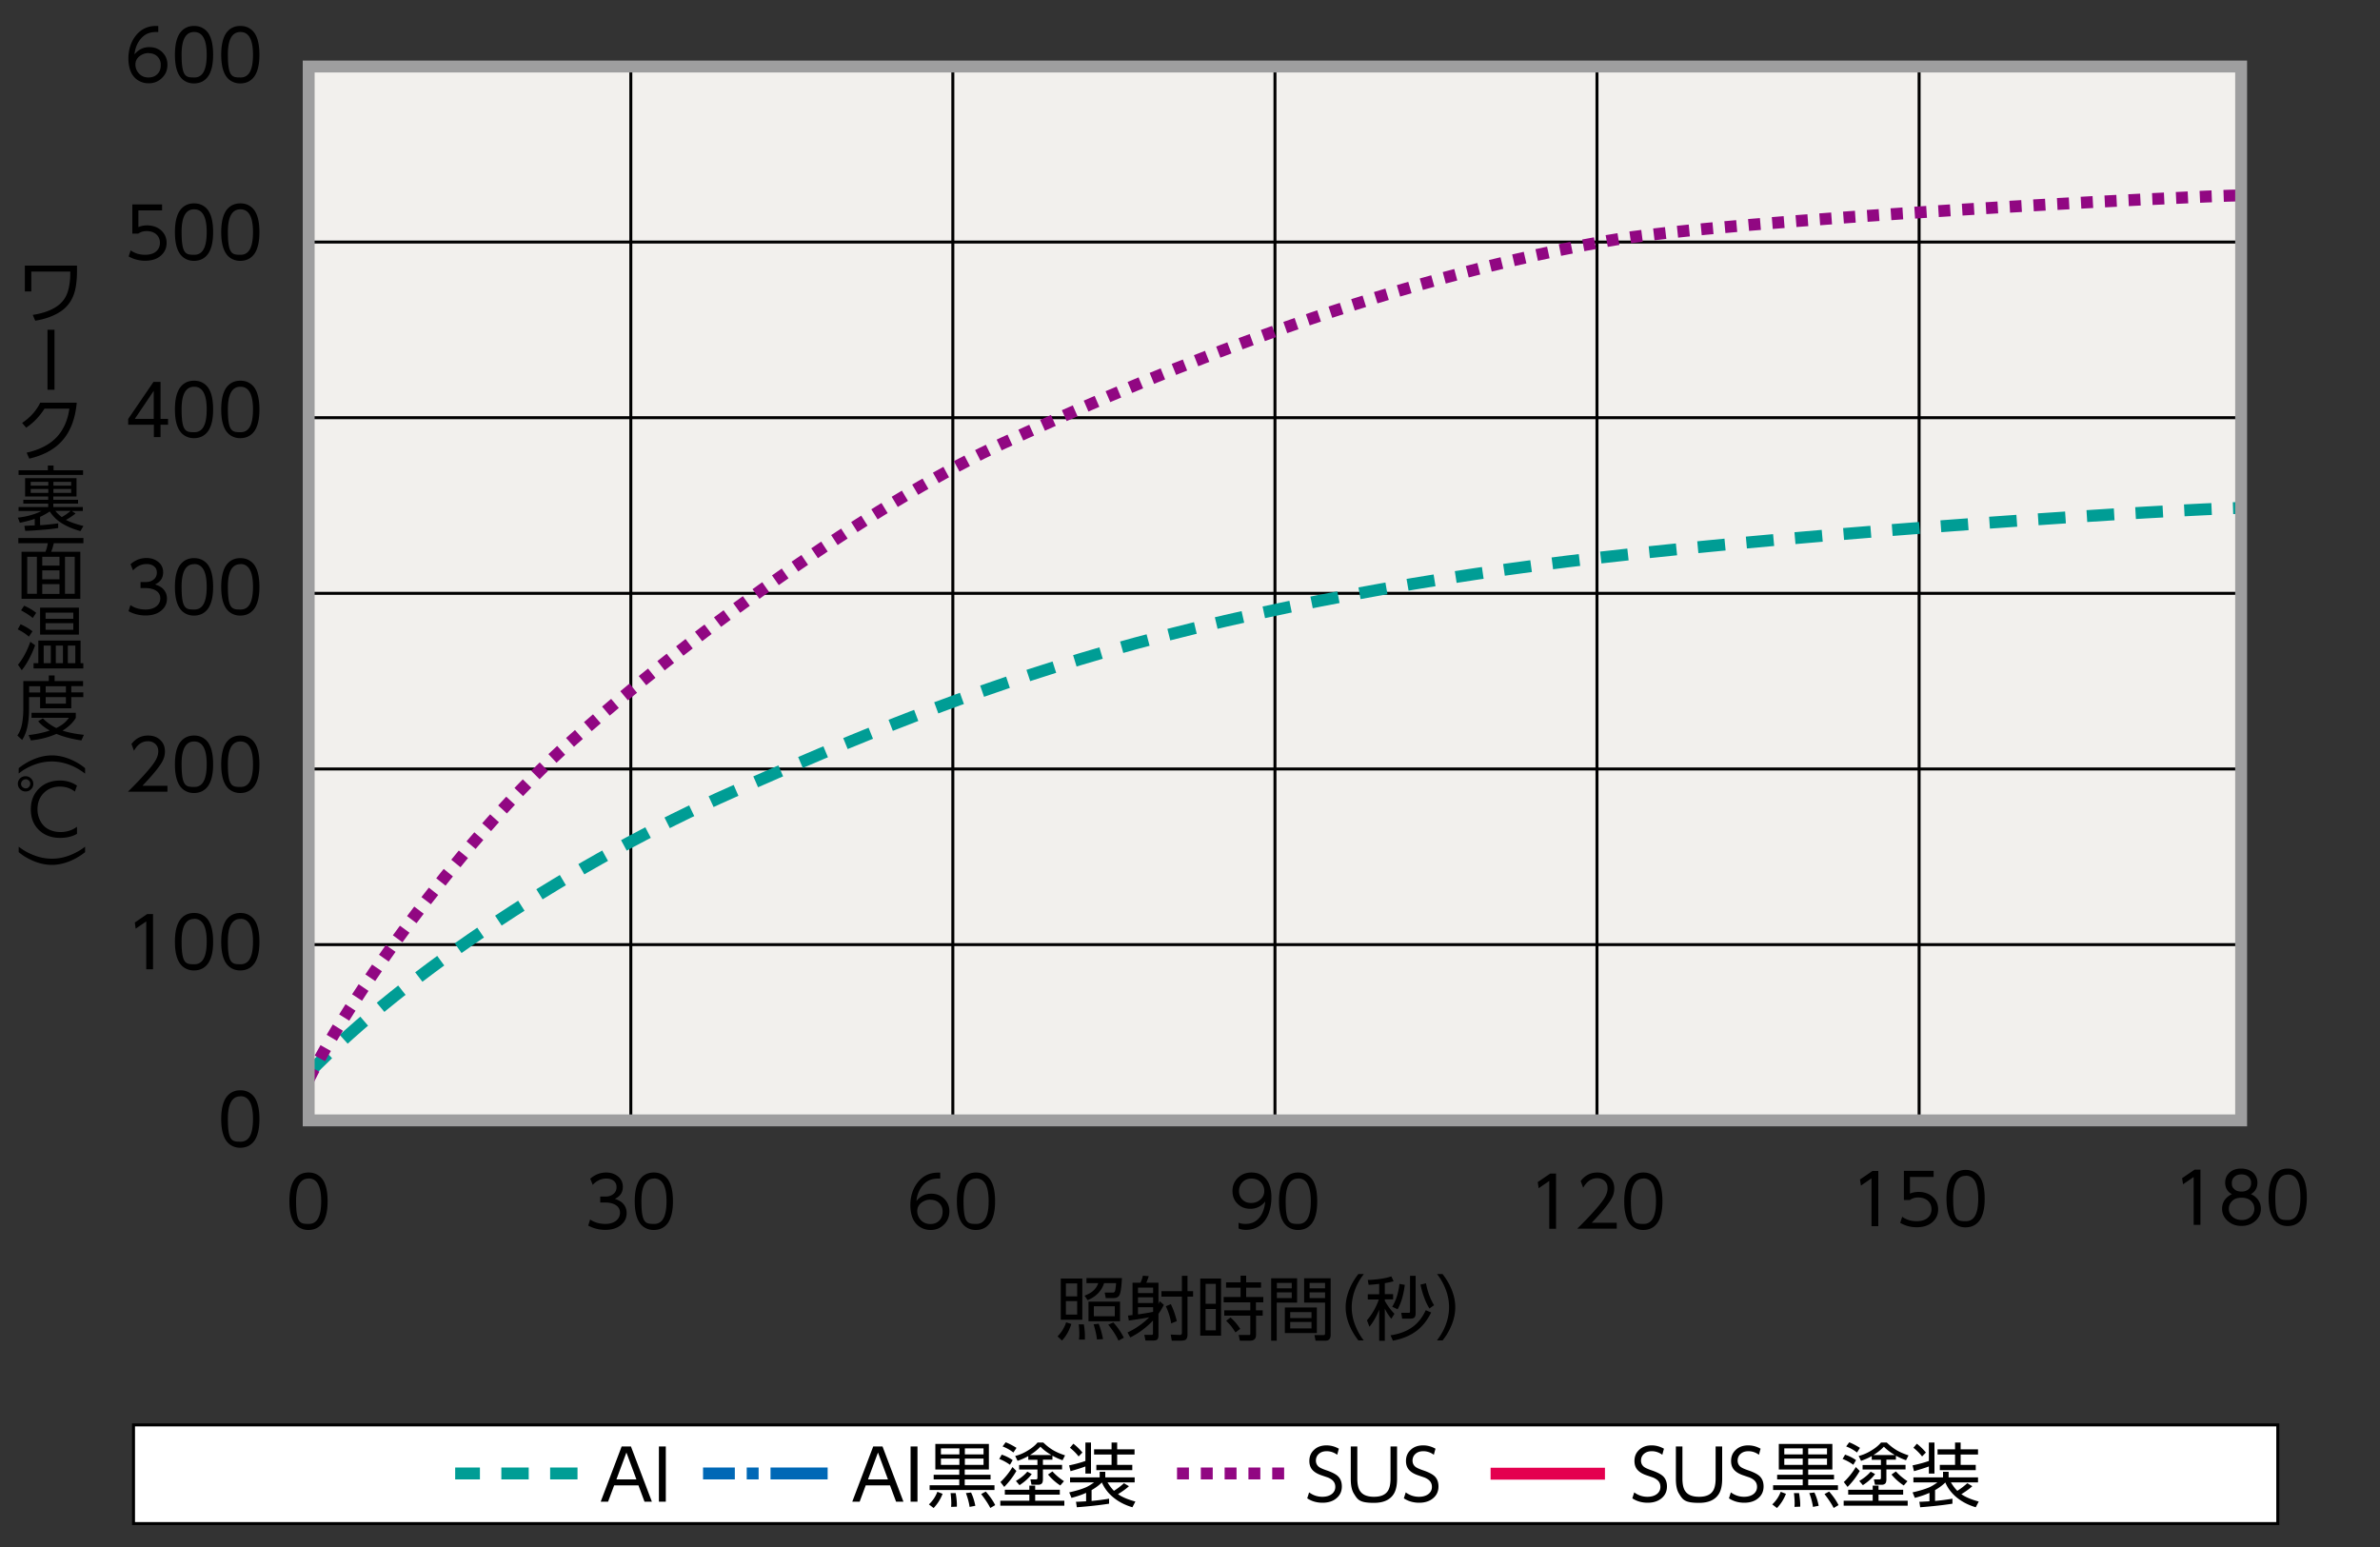
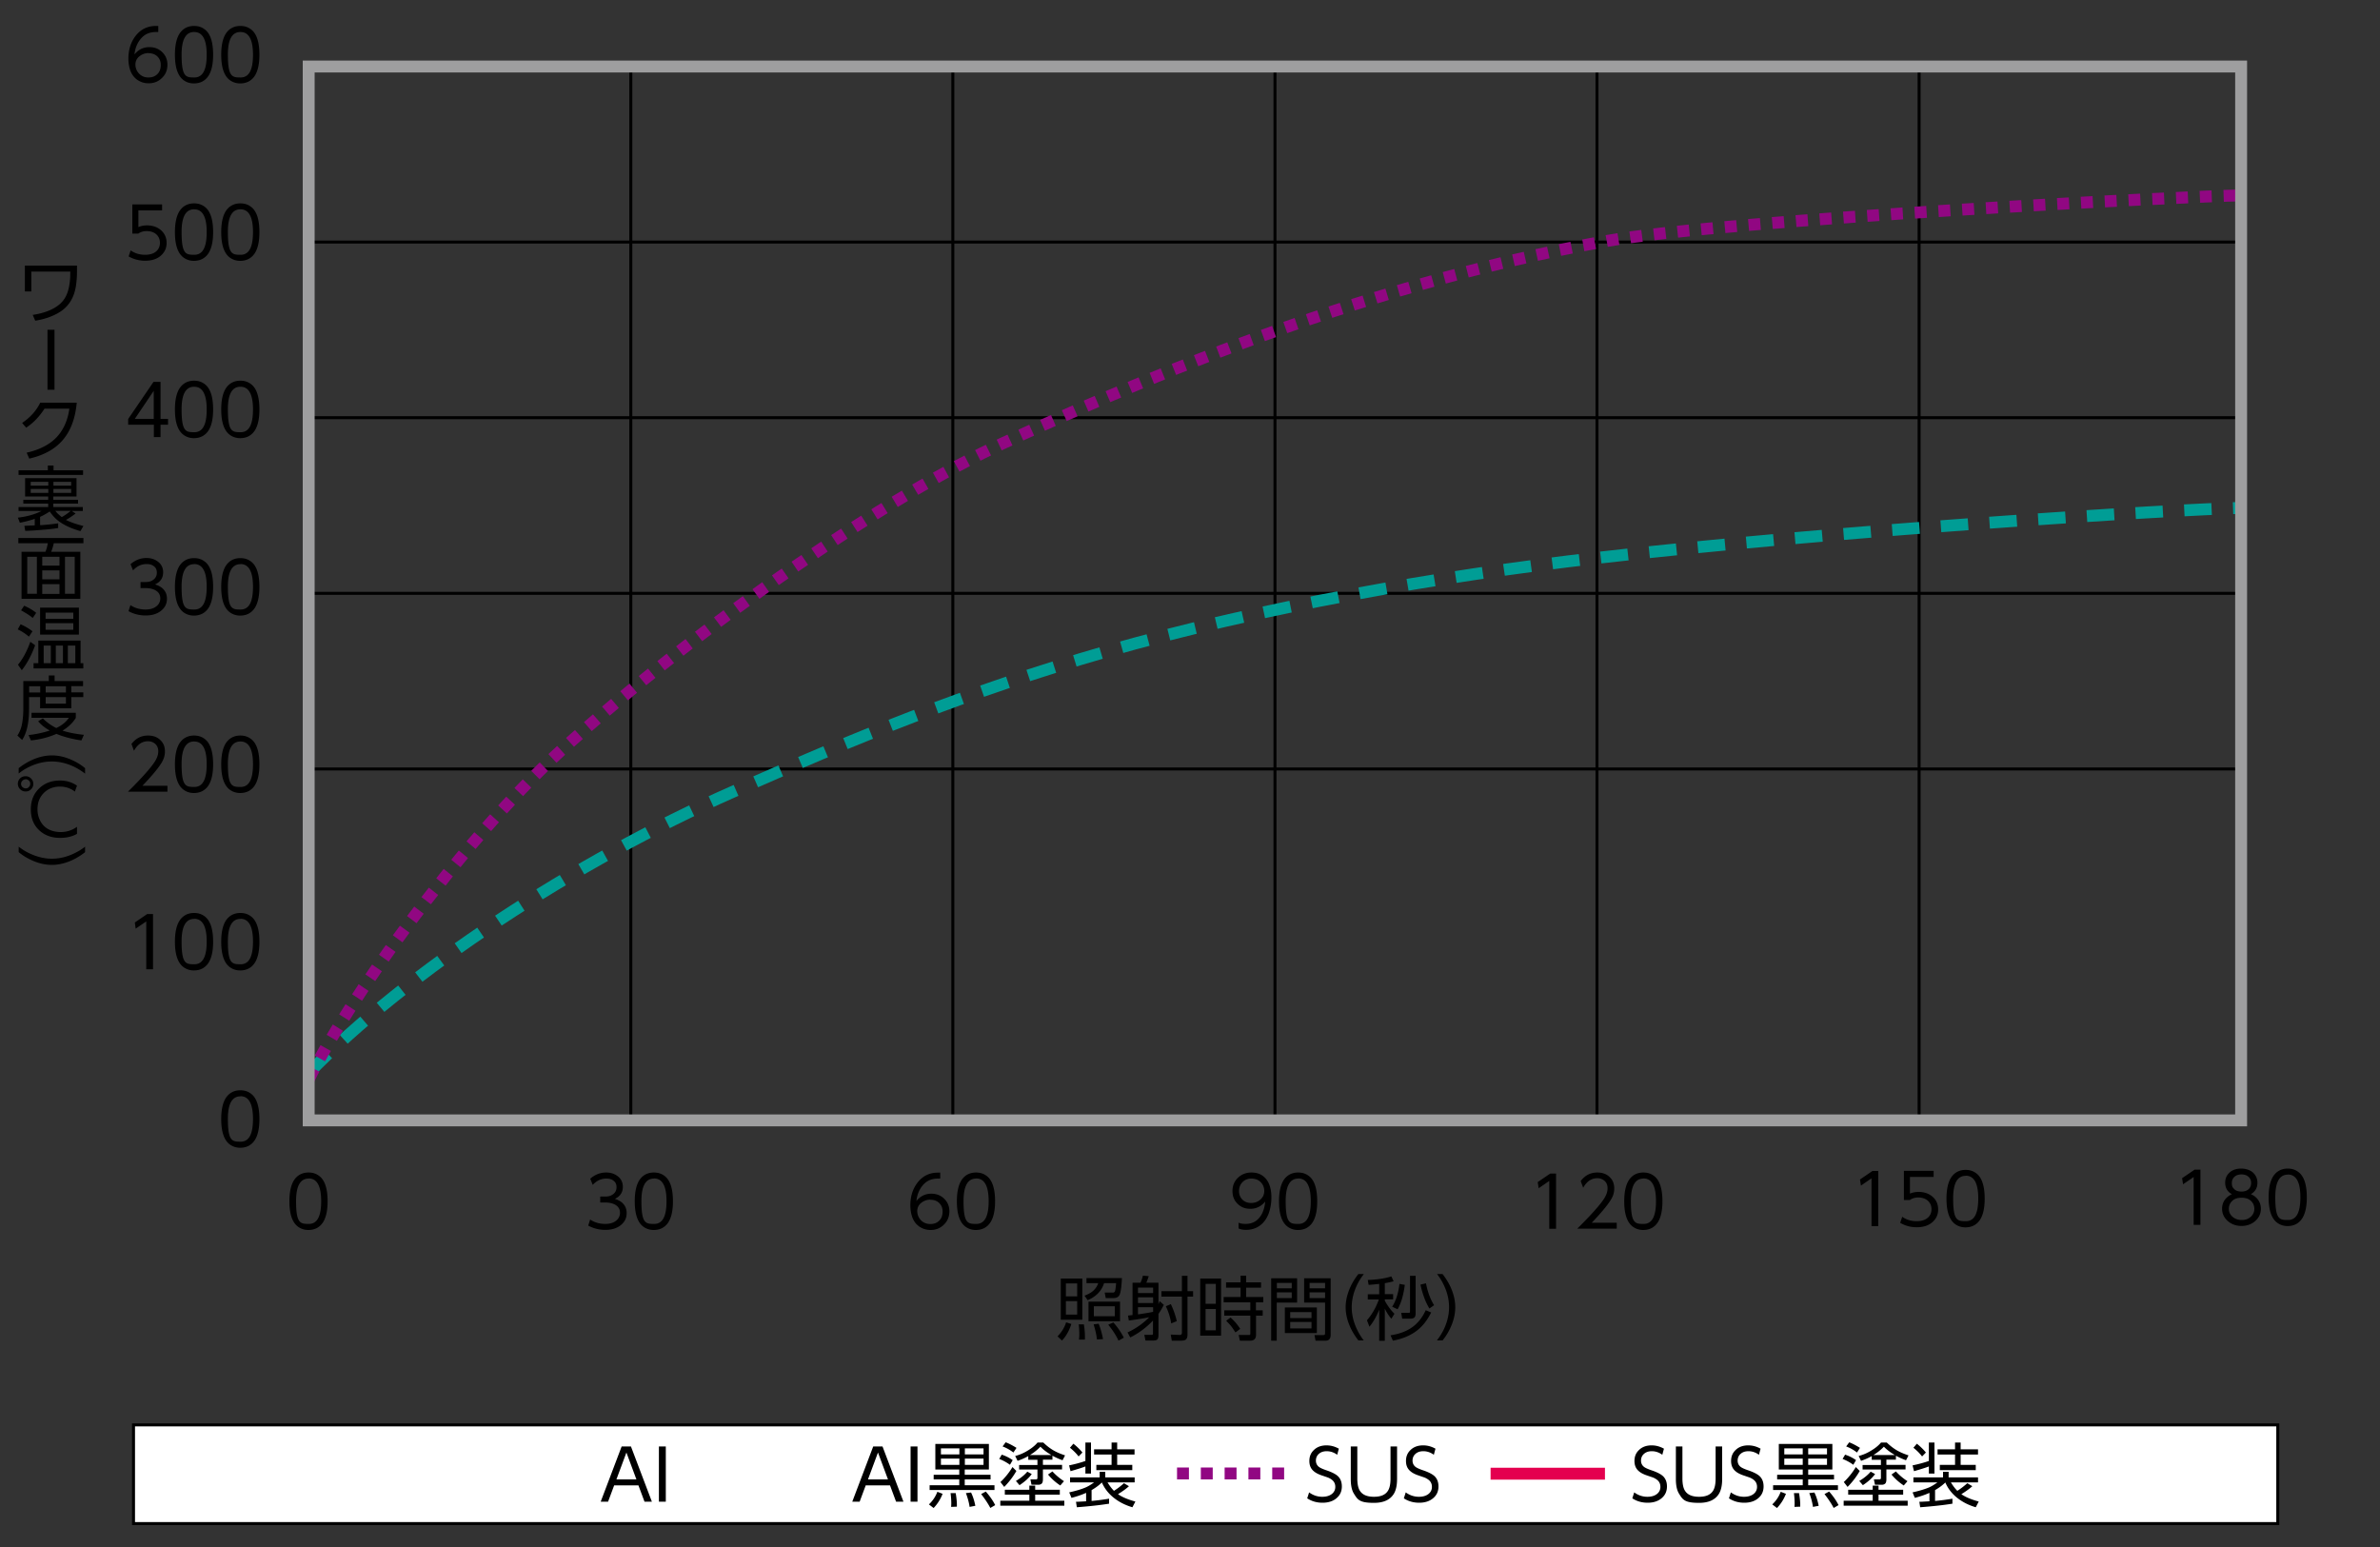
<svg xmlns="http://www.w3.org/2000/svg" id="a" viewBox="0 0 200 130">
  <rect x="0" y="0" width="200" height="130" fill="#333333" stroke="none" />
  <defs>
    <style>.c,.d,.f{fill:none}.c{stroke:#009d95;stroke-dasharray:2.3 1.8}.d{stroke:#000;stroke-width:.25px}.f{stroke:#910782;stroke-dasharray:1 1}</style>
  </defs>
-   <path d="M25.94 5.59h162.39v88.56H25.94z" style="fill:#f2f0ed" />
-   <path d="M53.01 5.6v88.54M80.07 5.6v88.54M107.14 5.6v88.54M134.2 5.6v88.54M161.27 5.6v88.54M25.96 20.34h162.37M25.96 35.1h162.37M25.96 49.86h162.37M25.96 64.62h162.37M25.96 79.38h162.37" class="d" />
+   <path d="M53.01 5.6v88.54M80.07 5.6v88.54M107.14 5.6v88.54M134.2 5.6v88.54M161.27 5.6v88.54M25.96 20.34h162.37M25.96 35.1h162.37M25.96 49.86h162.37M25.96 64.62h162.37M25.96 79.38" class="d" />
  <path d="M25.93 90.18c8.32-8.55 22.41-17.8 35.65-23.64 9.95-4.39 19.77-8.45 31.32-11.77 13.02-3.75 28.14-6.37 41.25-7.88 20.37-2.35 48.41-4.07 54.19-4.21" class="c" />
  <path d="M25.94 90.71c3.26-6.56 12.43-19.57 21.11-27.56C59.11 52.2 74.9 41.53 84.36 37.21s29.12-13.13 50.67-16.96c10.26-1.82 49.62-3.81 53.32-3.83" class="f" />
  <path d="M25.94 5.59h162.39v88.56H25.94z" style="stroke:#9e9e9f;fill:none" />
  <path d="M2.08 22.32h4.39v.5c0 .41-.03.81-.09 1.21-.15.98-.6 1.71-1.34 2.18-.57.36-1.27.61-2.08.74l-.21-.49c.42-.06.83-.16 1.21-.3.78-.29 1.3-.71 1.58-1.27.21-.41.32-.95.36-1.61 0-.1 0-.25.01-.46H2.63v1.67h-.54v-2.17ZM4.58 27.71v5.04h-.59v-5.04zM6.45 33.84c-.12 1.3-.5 2.34-1.16 3.12-.65.77-1.59 1.29-2.83 1.58l-.22-.5c1.07-.24 1.91-.67 2.5-1.28.58-.61.95-1.42 1.09-2.42H3.74c-.42.66-.93 1.19-1.54 1.6l-.34-.4c.68-.46 1.19-1.02 1.52-1.7h3.06ZM3.37 43.42v.71h.07c.35-.02.84-.07 1.45-.15v.39c-.34.06-.77.11-1.31.15-.58.05-1.07.08-1.46.09l-.07-.42s.3-.02.87-.04v-.55c-.34.12-.76.23-1.25.33l-.17-.43c.78-.09 1.44-.28 1.99-.56H1.56v-.33h2.49v-.29H1.96V42h2.09v-.28H2.11v-1.54h4.32v1.54H4.48V42h2.08v.32H4.48v.29h2.48v.33h-.93l.32.21q-.375.3-.81.54c.38.19.86.36 1.47.51l-.25.43c-.9-.25-1.59-.6-2.07-1.04a3.4 3.4 0 0 1-.51-.61c-.01 0-.03.02-.06.04-.25.16-.5.3-.76.42Zm-1.81-3.9h2.46v-.4h.48v.4h2.48v.39H1.56zm1.02.97v.32h1.48v-.32zm0 .6v.33h1.48v-.33zm1.91-.6v.32h1.49v-.32zm0 .6v.33h1.49v-.33zm1.44 1.84H4.65c.15.19.33.36.54.52.28-.15.52-.33.75-.52ZM7.01 45.21v.44H4.52c-.06.26-.13.5-.22.72h2.45v3.95H1.81v-3.95h2.01c.08-.2.15-.44.2-.72H1.54v-.44zM3.1 46.79h-.81v3.11h.81zm1.9 0H3.55v.74H5zm0 1.14H3.55v.75H5zm0 1.16H3.55v.82H5zm1.28-2.3h-.82v3.11h.82zM1.73 52.46c.39.17.72.37 1 .59l-.3.45c-.29-.25-.6-.45-.94-.61zm1.22 1.77c-.31.85-.69 1.55-1.12 2.09l-.32-.46c.4-.48.75-1.12 1.04-1.93l.41.3Zm-.92-3.33c.39.17.73.37 1.01.6l-.29.43c-.23-.2-.56-.41-.98-.64zm1.19 2.93h3.55v1.9H7v.44H2.82v-.44h.4zm.15-.5v-2.27h3.26v2.27zm.9.92h-.6v1.48h.6zm1.89-2.77H3.83V52h2.33zm-2.33 1.44h2.33v-.55H3.83zm1.46 1.33h-.6v1.48h.6zm1.04 0H5.7v1.48h.63zM1.97 57.23H4.1v-.47h.49v.47h2.39v.43h-.99v.52H7v.4H5.99v.94H3.37v-.94h-.93v1.03c0 1.12-.19 1.98-.58 2.57l-.4-.37c.2-.29.32-.62.39-.97.07-.39.11-.81.11-1.26v-2.35Zm3.29 4.17c.54.17 1.13.28 1.79.35l-.21.47c-.82-.12-1.52-.31-2.1-.55-.65.29-1.37.47-2.14.55l-.2-.45c.61-.07 1.2-.19 1.78-.38-.41-.23-.74-.49-.97-.78l.39-.24c.33.33.71.6 1.13.81.47-.22.82-.51 1.06-.86H2.65v-.42h3.72v.43c-.26.42-.63.77-1.12 1.07Zm-1.88-3.73h-.93v.52h.93zm2.16 0h-1.7v.52h1.7zm0 .91h-1.7v.55h1.7zM1.57 64.55c.28-.22.56-.4.84-.55.67-.35 1.32-.52 1.95-.52.73 0 1.46.22 2.21.66.19.11.38.25.58.41v.46c-.3-.23-.61-.42-.91-.57-.63-.3-1.26-.45-1.88-.45-.73 0-1.44.19-2.15.58-.21.11-.42.26-.64.43v-.46ZM2.16 65.23c.18 0 .34.07.47.21.11.12.17.27.17.43 0 .19-.07.35-.22.48-.12.11-.26.16-.43.16a.63.63 0 0 1-.48-.21.64.64 0 0 1-.17-.44.629.629 0 0 1 .65-.63Zm-.01.26c-.11 0-.2.04-.28.13-.07.07-.1.16-.1.25 0 .11.04.21.13.28.07.06.16.1.26.1.12 0 .21-.04.28-.13.07-.07.1-.16.1-.26 0-.11-.04-.21-.13-.28a.4.4 0 0 0-.26-.1Zm4.32 3.97v.61c-.4.23-.87.34-1.42.34-.69 0-1.26-.2-1.7-.59-.51-.45-.76-1.05-.76-1.81s.26-1.37.78-1.83c.45-.4 1.01-.59 1.68-.59.52 0 1 .14 1.42.43l-.18.5c-.36-.28-.78-.42-1.25-.42-.52 0-.95.16-1.29.47q-.6.54-.6 1.44c0 .4.1.75.29 1.07s.46.55.82.69q.375.15.84.15.765 0 1.38-.45ZM1.57 71.61v-.46c.3.23.6.42.91.56.63.3 1.26.45 1.88.45.73 0 1.45-.2 2.15-.59.21-.11.42-.25.64-.42v.46c-.28.22-.56.4-.84.55-.67.35-1.33.52-1.95.52-.72 0-1.46-.22-2.21-.66-.19-.11-.38-.25-.58-.41M13.29 2.69h-.18q-.75 0-1.2.48c-.34.36-.55.83-.61 1.4.33-.4.74-.61 1.25-.61.42 0 .77.13 1.06.4.3.28.46.64.46 1.08s-.15.82-.46 1.11c-.3.3-.68.45-1.12.45-.34 0-.64-.09-.92-.27-.27-.18-.48-.44-.61-.78-.11-.3-.17-.65-.17-1.03 0-.68.17-1.27.5-1.76.44-.65 1.05-.98 1.82-.98h.19v.5Zm-.8 1.77c-.27 0-.51.08-.72.23-.26.18-.39.43-.39.74a1.1 1.1 0 0 0 .49.91c.18.12.38.17.6.17.31 0 .56-.09.75-.28.2-.19.29-.45.29-.78 0-.28-.09-.5-.26-.68-.19-.2-.45-.3-.76-.3ZM16.31 2.18c.32 0 .6.08.84.25.51.34.76 1.07.76 2.17 0 .8-.14 1.4-.41 1.8-.28.4-.68.61-1.21.61-.3 0-.58-.08-.83-.25-.51-.35-.76-1.07-.76-2.16 0-.81.14-1.41.41-1.81.28-.4.68-.61 1.2-.61m0 .51q-1.05 0-1.05 1.89c0 1.89.36 1.93 1.07 1.93s1.04-.64 1.04-1.91-.35-1.91-1.05-1.91ZM20.2 2.18c.32 0 .6.08.84.25.51.34.76 1.07.76 2.17 0 .8-.14 1.4-.41 1.8-.28.4-.68.61-1.21.61-.3 0-.58-.08-.83-.25-.51-.35-.76-1.07-.76-2.16 0-.81.14-1.41.41-1.81.28-.4.68-.61 1.2-.61m0 .51q-1.05 0-1.05 1.89c0 1.89.36 1.93 1.07 1.93s1.04-.64 1.04-1.91-.35-1.91-1.05-1.91ZM13.62 17.18v.5h-1.99v1.4c.22-.09.46-.14.72-.14.46 0 .85.13 1.15.38.33.28.5.65.5 1.09s-.16.78-.48 1.07c-.33.29-.77.43-1.32.43-.5 0-.96-.12-1.39-.36l.17-.51c.35.25.75.37 1.21.37.41 0 .73-.1.95-.3.2-.18.3-.42.3-.71s-.11-.54-.33-.73c-.21-.17-.47-.25-.79-.25-.26 0-.5.07-.7.21h-.5v-2.45zM16.31 17.09c.32 0 .6.08.84.25.51.34.76 1.07.76 2.17 0 .8-.14 1.4-.41 1.8-.28.4-.68.61-1.21.61-.3 0-.58-.08-.83-.25-.51-.35-.76-1.07-.76-2.16 0-.81.14-1.41.41-1.81.28-.4.68-.61 1.2-.61m0 .5q-1.05 0-1.05 1.89c0 1.89.36 1.93 1.07 1.93s1.04-.64 1.04-1.91-.35-1.91-1.05-1.91ZM20.2 17.09c.32 0 .6.08.84.25.51.34.76 1.07.76 2.17 0 .8-.14 1.4-.41 1.8-.28.4-.68.61-1.21.61-.3 0-.58-.08-.83-.25-.51-.35-.76-1.07-.76-2.16 0-.81.14-1.41.41-1.81.28-.4.68-.61 1.2-.61m0 .5q-1.05 0-1.05 1.89c0 1.89.36 1.93 1.07 1.93s1.04-.64 1.04-1.91-.35-1.91-1.05-1.91ZM13.48 36.73h-.55v-1.04h-2.16v-.48l2.13-3.12h.59v3.11h.63v.49h-.63v1.04Zm-2.15-1.53h1.59v-2.36zM16.31 31.99c.32 0 .6.08.84.25.51.34.76 1.07.76 2.17 0 .8-.14 1.4-.41 1.8-.28.4-.68.61-1.21.61-.3 0-.58-.08-.83-.25-.51-.35-.76-1.07-.76-2.16 0-.81.14-1.41.41-1.81.28-.4.68-.61 1.2-.61m0 .51q-1.05 0-1.05 1.89c0 1.89.36 1.93 1.07 1.93s1.04-.64 1.04-1.91-.35-1.91-1.05-1.91ZM20.2 31.99c.32 0 .6.08.84.25.51.34.76 1.07.76 2.17 0 .8-.14 1.4-.41 1.8-.28.4-.68.61-1.21.61-.3 0-.58-.08-.83-.25-.51-.35-.76-1.07-.76-2.16 0-.81.14-1.41.41-1.81.28-.4.68-.61 1.2-.61m0 .51q-1.05 0-1.05 1.89c0 1.89.36 1.93 1.07 1.93s1.04-.64 1.04-1.91-.35-1.91-1.05-1.91ZM13.05 49.12c.23.07.42.17.57.29.27.23.41.53.41.9 0 .41-.16.74-.49 1.01-.32.26-.75.4-1.3.4q-.78 0-1.44-.36l.16-.51c.37.25.8.37 1.28.37.37 0 .67-.09.89-.26s.34-.4.34-.68c0-.33-.17-.58-.52-.73-.19-.08-.43-.13-.71-.13h-.43v-.51h.43c.24 0 .44-.05.6-.16.23-.15.34-.36.34-.63s-.1-.45-.31-.58c-.15-.1-.33-.14-.55-.14-.44 0-.82.18-1.14.53l-.21-.52c.4-.35.85-.52 1.34-.52.42 0 .77.13 1.05.38.23.21.35.49.35.82 0 .48-.23.81-.68 1.02ZM16.31 46.9c.32 0 .6.08.84.25.51.34.76 1.07.76 2.17 0 .8-.14 1.4-.41 1.8-.28.4-.68.61-1.21.61-.3 0-.58-.08-.83-.25-.51-.35-.76-1.07-.76-2.16 0-.81.14-1.41.41-1.81.28-.4.68-.61 1.2-.61m0 .51q-1.05 0-1.05 1.89c0 1.89.36 1.92 1.07 1.92s1.04-.64 1.04-1.91-.35-1.91-1.05-1.91ZM20.2 46.9c.32 0 .6.08.84.25.51.34.76 1.07.76 2.17 0 .8-.14 1.4-.41 1.8-.28.4-.68.61-1.21.61-.3 0-.58-.08-.83-.25-.51-.35-.76-1.07-.76-2.16 0-.81.14-1.41.41-1.81.28-.4.68-.61 1.2-.61m0 .51q-1.05 0-1.05 1.89c0 1.89.36 1.92 1.07 1.92s1.04-.64 1.04-1.91-.35-1.91-1.05-1.91ZM11.04 62.53c.36-.48.82-.72 1.4-.72.47 0 .84.15 1.11.46.21.23.31.52.31.88 0 .32-.09.62-.26.91-.27.46-.82 1.12-1.63 1.97h2.1v.5h-3.32q1.02-1.005 1.65-1.74c.31-.36.52-.64.64-.84.17-.28.26-.55.26-.81 0-.28-.09-.49-.28-.65a.9.9 0 0 0-.59-.2c-.49 0-.88.27-1.17.8l-.22-.59ZM16.31 61.81c.32 0 .6.08.84.25.51.34.76 1.07.76 2.17 0 .8-.14 1.4-.41 1.8-.28.4-.68.61-1.21.61-.3 0-.58-.08-.83-.25-.51-.35-.76-1.07-.76-2.16 0-.81.14-1.41.41-1.81.28-.4.68-.61 1.2-.61m0 .5q-1.05 0-1.05 1.89c0 1.89.36 1.93 1.07 1.93s1.04-.64 1.04-1.91-.35-1.91-1.05-1.91ZM20.2 61.81c.32 0 .6.08.84.25.51.34.76 1.07.76 2.17 0 .8-.14 1.4-.41 1.8-.28.4-.68.61-1.21.61-.3 0-.58-.08-.83-.25-.51-.35-.76-1.07-.76-2.16 0-.81.14-1.41.41-1.81.28-.4.68-.61 1.2-.61m0 .5q-1.05 0-1.05 1.89c0 1.89.36 1.93 1.07 1.93s1.04-.64 1.04-1.91-.35-1.91-1.05-1.91ZM11.33 77.52l1.04-.71h.49v4.64h-.57v-4.02l-.89.61zM16.31 76.72c.32 0 .6.08.84.25.51.34.76 1.07.76 2.17 0 .8-.14 1.4-.41 1.8-.28.4-.68.61-1.21.61-.3 0-.58-.08-.83-.25-.51-.35-.76-1.07-.76-2.16 0-.81.14-1.41.41-1.81.28-.4.68-.61 1.2-.61m0 .5q-1.05 0-1.05 1.89c0 1.89.36 1.92 1.07 1.92s1.04-.64 1.04-1.91-.35-1.91-1.05-1.91ZM20.2 76.72c.32 0 .6.08.84.25.51.34.76 1.07.76 2.17 0 .8-.14 1.4-.41 1.8-.28.4-.68.61-1.21.61-.3 0-.58-.08-.83-.25-.51-.35-.76-1.07-.76-2.16 0-.81.14-1.41.41-1.81.28-.4.68-.61 1.2-.61m0 .5q-1.05 0-1.05 1.89c0 1.89.36 1.92 1.07 1.92s1.04-.64 1.04-1.91-.35-1.91-1.05-1.91ZM20.2 91.62c.32 0 .6.08.84.25.51.34.76 1.07.76 2.17 0 .8-.14 1.4-.41 1.8-.28.4-.68.61-1.21.61-.3 0-.58-.08-.83-.25-.51-.35-.76-1.07-.76-2.16 0-.81.14-1.41.41-1.81.28-.4.68-.61 1.2-.61m0 .51q-1.05 0-1.05 1.89c0 1.89.36 1.92 1.07 1.92s1.04-.64 1.04-1.91-.35-1.91-1.05-1.91ZM25.93 98.53c.32 0 .6.08.84.25.51.34.76 1.07.76 2.17 0 .8-.14 1.4-.41 1.8-.28.4-.68.61-1.21.61-.3 0-.58-.08-.83-.25-.51-.35-.76-1.07-.76-2.16 0-.81.14-1.41.41-1.81.28-.4.68-.61 1.2-.61m0 .51q-1.05 0-1.05 1.89c0 1.89.36 1.92 1.07 1.92s1.04-.64 1.04-1.91-.35-1.91-1.05-1.91ZM51.68 100.75c.23.07.42.17.57.29.27.23.41.53.41.9 0 .41-.16.74-.49 1.01-.32.26-.75.4-1.3.4q-.78 0-1.44-.36l.16-.51c.37.25.8.37 1.28.37.37 0 .67-.09.89-.26s.34-.4.34-.68c0-.33-.17-.58-.52-.73-.19-.08-.43-.13-.71-.13h-.43v-.5h.43c.24 0 .44-.05.6-.16.23-.15.34-.36.34-.63 0-.26-.1-.45-.31-.58-.15-.1-.33-.14-.55-.14-.44 0-.82.18-1.14.53l-.21-.52c.4-.35.85-.52 1.34-.52.42 0 .77.13 1.05.38.23.21.35.49.35.82 0 .47-.23.81-.68 1.02ZM54.95 98.53c.32 0 .6.08.84.25.51.34.76 1.07.76 2.17 0 .8-.14 1.4-.41 1.8-.28.4-.68.61-1.21.61-.3 0-.58-.08-.83-.25-.51-.35-.76-1.07-.76-2.16 0-.81.14-1.41.41-1.81.28-.4.68-.61 1.2-.61m0 .51q-1.05 0-1.05 1.89c0 1.89.36 1.92 1.07 1.92s1.04-.64 1.04-1.91-.35-1.91-1.05-1.91ZM79 99.04h-.18q-.75 0-1.2.48c-.34.36-.55.83-.61 1.4.33-.4.74-.61 1.25-.61.42 0 .77.13 1.06.4.3.28.46.64.46 1.08s-.15.82-.46 1.12c-.3.3-.68.45-1.12.45-.34 0-.64-.09-.92-.27-.27-.18-.48-.44-.61-.78-.11-.3-.17-.65-.17-1.03 0-.68.17-1.27.5-1.76.44-.65 1.05-.98 1.82-.98h.19v.5Zm-.81 1.77c-.27 0-.51.08-.72.23-.26.18-.39.43-.39.74a1.1 1.1 0 0 0 .49.91c.18.11.38.17.6.17.31 0 .56-.09.75-.28.2-.19.29-.45.29-.78 0-.28-.09-.5-.26-.68-.19-.2-.45-.3-.76-.3ZM82.02 98.53c.32 0 .6.08.84.25.51.34.76 1.07.76 2.17 0 .8-.14 1.4-.41 1.8-.28.4-.68.61-1.21.61-.3 0-.58-.08-.83-.25-.51-.35-.76-1.07-.76-2.16 0-.81.14-1.41.41-1.81.28-.4.68-.61 1.2-.61m0 .51q-1.05 0-1.05 1.89c0 1.89.36 1.92 1.07 1.92s1.04-.64 1.04-1.91-.35-1.91-1.05-1.91ZM104.06 102.74c.18.08.39.11.61.11.59 0 1.03-.26 1.33-.77.17-.3.28-.67.32-1.11-.33.4-.74.61-1.25.61-.42 0-.77-.13-1.05-.4-.3-.28-.45-.64-.45-1.09s.15-.82.45-1.11.68-.45 1.14-.45c.51 0 .91.17 1.21.52.31.36.47.89.47 1.57 0 .49-.08.93-.22 1.33-.18.49-.46.85-.82 1.09-.32.21-.69.31-1.1.31-.24 0-.45-.04-.62-.12v-.5Zm1.09-3.7c-.29 0-.54.1-.73.29-.2.2-.3.46-.3.77 0 .25.08.47.23.65.19.22.45.34.78.34s.61-.11.83-.33c.19-.19.28-.41.28-.68 0-.29-.1-.54-.31-.75-.19-.19-.45-.29-.78-.29M109.09 98.53c.32 0 .6.08.84.25.51.34.76 1.07.76 2.17 0 .8-.14 1.4-.41 1.8-.28.4-.68.61-1.21.61-.3 0-.58-.08-.83-.25-.51-.35-.76-1.07-.76-2.16 0-.81.14-1.41.41-1.81.28-.4.68-.61 1.2-.61m0 .51q-1.05 0-1.05 1.89c0 1.89.36 1.92 1.07 1.92s1.04-.64 1.04-1.91-.35-1.91-1.05-1.91ZM129.23 99.33l1.04-.71h.49v4.64h-.57v-4.02l-.89.61-.08-.52ZM132.83 99.25c.36-.48.82-.72 1.4-.72.46 0 .84.15 1.11.46.21.23.31.52.31.88 0 .32-.08.62-.26.91-.27.46-.82 1.12-1.63 1.97h2.1v.5h-3.32q1.02-1.005 1.65-1.74c.31-.36.52-.64.64-.84.17-.28.26-.55.26-.81 0-.28-.09-.49-.28-.65a.9.9 0 0 0-.59-.2c-.49 0-.88.27-1.18.8l-.22-.59ZM138.1 98.53c.32 0 .6.08.84.25.51.34.76 1.07.76 2.17 0 .8-.14 1.4-.41 1.8-.28.4-.68.61-1.21.61-.3 0-.58-.08-.83-.25-.51-.35-.76-1.07-.76-2.16 0-.81.14-1.41.41-1.81.28-.4.68-.61 1.2-.61m0 .51q-1.05 0-1.05 1.89c0 1.89.36 1.92 1.07 1.92s1.04-.64 1.04-1.91-.35-1.91-1.05-1.91ZM156.31 99.11l1.04-.71h.49v4.64h-.57v-4.02l-.89.61-.08-.52ZM162.49 98.4v.5h-1.99v1.4c.22-.09.46-.14.72-.14.46 0 .85.13 1.15.38.34.28.5.65.5 1.09s-.16.78-.48 1.07c-.33.29-.77.43-1.32.43-.5 0-.96-.12-1.39-.37l.17-.51c.35.25.75.37 1.21.37.41 0 .73-.1.95-.3.2-.18.3-.42.3-.71s-.11-.54-.33-.73c-.21-.17-.47-.25-.79-.25-.26 0-.5.07-.7.21h-.5v-2.45h2.5ZM165.18 98.31c.32 0 .6.08.84.25.51.34.76 1.07.76 2.17 0 .8-.14 1.4-.41 1.8-.28.4-.68.61-1.21.61-.3 0-.58-.08-.83-.25-.51-.35-.76-1.07-.76-2.16 0-.81.14-1.41.41-1.81.28-.4.68-.61 1.2-.61m0 .5q-1.05 0-1.05 1.89c0 1.89.36 1.92 1.07 1.92s1.04-.64 1.04-1.91-.35-1.91-1.05-1.91ZM183.38 99l1.04-.71h.49v4.64h-.57v-4.02l-.89.61-.08-.52ZM189.15 100.35c.1.04.2.1.29.16.36.27.55.63.55 1.07 0 .4-.16.75-.47 1.02-.31.28-.7.42-1.16.42s-.84-.14-1.16-.42c-.31-.28-.47-.62-.47-1.02 0-.47.2-.83.59-1.1.08-.05.16-.1.24-.13-.05-.03-.09-.05-.14-.08-.29-.21-.43-.51-.43-.89 0-.32.11-.6.34-.82.24-.24.58-.36 1.01-.36.3 0 .56.07.8.2a1.13 1.13 0 0 1 .56.98c0 .38-.14.68-.43.89-.04.03-.08.06-.13.08Zm-.79.3c-.32 0-.58.08-.76.25-.2.18-.3.41-.3.68s.1.49.31.67q.3.27.78.27.45 0 .75-.27c.2-.18.3-.41.3-.67s-.1-.5-.3-.68c-.19-.17-.45-.25-.76-.25Zm0-1.96q-.375 0-.6.21-.21.195-.21.51c0 .315.07.38.21.52s.34.2.61.2c.25 0 .45-.07.59-.2s.21-.31.21-.52-.07-.38-.21-.51q-.225-.21-.6-.21M192.25 98.2c.32 0 .6.08.84.25.51.34.76 1.07.76 2.17 0 .8-.14 1.4-.41 1.8-.28.4-.68.61-1.21.61-.3 0-.58-.08-.83-.25-.51-.35-.76-1.07-.76-2.16 0-.81.14-1.41.41-1.81.28-.4.68-.61 1.2-.61m0 .51q-1.05 0-1.05 1.89c0 1.89.36 1.92 1.07 1.92s1.04-.64 1.04-1.91-.35-1.91-1.05-1.91ZM90.03 111.26c-.19.58-.45 1.04-.79 1.39l-.37-.35c.34-.35.58-.74.72-1.18zm-.89-3.82h1.81v3.46h-1.81zm1.38.41h-.95v1.09h.95zm0 1.49h-.95v1.13h.95zm.56 1.95c.06.36.09.7.09 1.03v.25h-.5c.02-.15.03-.3.03-.47 0-.27-.02-.54-.05-.81h.44Zm.22-3.46v-.43h2.98c-.04.83-.12 1.32-.24 1.48-.09.13-.24.2-.44.2h-.68l-.09-.46h.65c.09.01.16-.02.2-.08.04-.07.08-.31.11-.71h-1.01c-.21.65-.67 1.13-1.38 1.43l-.26-.38c.28-.11.52-.23.7-.39.2-.17.35-.38.45-.66h-1.01Zm2.82 1.55v1.65h-2.65v-1.65zm-1.79 1.87c.16.41.28.84.36 1.28l-.51.03c-.04-.39-.14-.82-.28-1.27l.43-.05Zm1.35-1.48h-1.76v.84h1.76zm-.12 1.36a6 6 0 0 1 .88 1.28l-.45.25c-.18-.41-.47-.86-.86-1.34zM96.59 110.69c-.36.08-.94.17-1.73.28l-.07-.42c.13-.01.26-.03.38-.04v-2.72h.67c.09-.2.16-.4.2-.59l.49.04c-.05.18-.12.36-.2.55h1.02v1.8c.03-.06.06-.14.1-.25l.35.31c-.14.28-.29.53-.45.76v1.79c0 .17-.03.29-.1.36-.06.06-.18.09-.35.09h-.64l-.1-.48h.57c.06 0 .1 0 .12-.01.03-.02.04-.06.04-.13v-1.06c-.55.58-1.19 1.06-1.91 1.42l-.23-.42a6.3 6.3 0 0 0 1.84-1.29Zm.31-2.49h-1.27v.46h1.27zm0 .82h-1.27v.48h1.27zm0 1.23v-.4h-1.27v.6h.02c.55-.08.97-.15 1.24-.21Zm2.4-3.04h.49v1.29h.47v.46h-.47v3.18c0 .19-.04.33-.12.41-.07.07-.21.11-.42.11h-.78l-.09-.51.75.03h.02c.11 0 .17-.06.17-.19v-3.03H97.6v-.46h1.72v-1.29Zm-.91 2.38c.23.48.39.96.5 1.43l-.47.19c-.08-.52-.24-1-.45-1.44zM100.86 107.44h1.75v4.8h-1.75zm1.31.45h-.86v1.67h.86zm0 2.11h-.86v1.79h.86zm3.38.55v1.61c0 .33-.16.5-.49.5h-.87l-.1-.48h.93c.03-.01.05-.05.05-.11v-1.51h-2.19v-.45h2.19v-.67h-2.24v-.45h1.42v-.78h-1.22v-.45h1.22v-.56h.47v.56h1.25v.45h-1.25v.78h1.44v.45h-.62v.67h.57v.45h-.57Zm-2.15.16c.32.28.59.6.82.96l-.4.3c-.15-.24-.28-.42-.38-.55-.09-.11-.22-.25-.4-.43l.36-.27ZM106.82 107.42H109v2.04h-1.71v3.2h-.47zm1.73.39h-1.25v.45h1.25zm0 .79h-1.25v.48h1.25zm2.11 1.27v2.15h-2.69v-2.15zm-.45.39h-1.79v.5h1.79zm0 .83h-1.79v.54h1.79zm1.61-3.67v4.75c0 .32-.14.49-.41.49h-.86l-.09-.47h.72s.09 0 .11-.01q.06-.03.06-.15v-2.57h-1.76v-2.04zm-.47.39h-1.3v.45h1.3zm0 .79h-1.3v.48h1.3zM114.15 112.64c-.22-.28-.4-.56-.55-.84-.35-.67-.52-1.32-.52-1.95 0-.45.09-.92.28-1.42.19-.49.45-.94.79-1.37h.46c-.23.3-.42.6-.57.91-.3.63-.45 1.26-.45 1.88 0 .73.2 1.44.59 2.15.11.2.25.42.42.64h-.46ZM116.37 107.81v.94h.7v.44h-.7v.11c.08.16.2.35.35.56s.31.39.46.54l-.26.42c-.22-.26-.4-.54-.55-.85v2.7h-.47v-2.62c-.21.54-.48 1.02-.82 1.44l-.21-.54c.43-.5.76-1.08 1-1.75h-.93v-.44h.96v-.87c-.36.04-.66.07-.89.08l-.07-.41q1.2-.045 1.98-.3l.19.41c-.19.05-.44.11-.74.16Zm3.89 2.49c-.32.65-.73 1.17-1.24 1.55-.52.39-1.17.66-1.97.81l-.2-.45c.75-.11 1.38-.35 1.88-.72.45-.34.81-.8 1.08-1.39l.45.19Zm-2.82-.28-.45-.21c.31-.49.52-1.13.61-1.92l.45.08c-.11.88-.32 1.56-.61 2.06Zm1.52-2.81v3.14c0 .17-.03.29-.1.36s-.18.1-.34.1h-.69l-.08-.49h.69c.03-.01.05-.07.05-.16v-2.95h.48Zm1.16 2.75a5 5 0 0 1-.45-.95 7 7 0 0 1-.3-1.06l.46-.11c.14.73.37 1.34.68 1.84zM121.21 112.64h-.46c.23-.3.42-.61.57-.91.3-.63.45-1.26.45-1.88 0-.73-.2-1.45-.59-2.15-.11-.2-.25-.42-.42-.64h.46c.22.28.4.56.55.84.35.67.52 1.32.52 1.95 0 .72-.22 1.46-.66 2.21-.11.19-.25.38-.41.59Z" />
  <path d="M11.22 119.74h180.19v8.29H11.22z" style="stroke:#000;stroke-width:.25px;fill:#fff;stroke-miterlimit:10" />
  <path d="M134.87 123.84h-9.61" style="fill:none;stroke:#e4004f" />
  <path d="M107.91 123.82h-9.12" class="f" />
-   <path d="M69.55 123.82H59.08" style="fill:none;stroke:#0068b6;stroke-dasharray:4.8 1 1 1" />
-   <path d="M48.53 123.82H38.25" class="c" />
  <path d="M53.66 124.82h-2.05l-.51 1.37h-.62l1.76-4.64h.78l1.76 4.64h-.62l-.51-1.37Zm-.18-.5-.84-2.26-.84 2.26zM55.37 121.55h.58v4.64h-.58zM74.8 124.82h-2.05l-.51 1.37h-.62l1.76-4.64h.78l1.76 4.64h-.62l-.51-1.37Zm-.18-.5-.84-2.26-.84 2.26zM76.52 121.55h.58v4.64h-.58zM78.45 126.72l-.39-.3c.32-.3.56-.66.71-1.06l.44.17a3.6 3.6 0 0 1-.76 1.2Zm4.79-2.79v.39h-2.17v.49h2.5v.4h-5.45v-.4h2.49v-.49h-2.15v-.39h2.15v-.44H78.6v-2.15h4.5v2.15h-2.03v.44zm-2.62-2.22h-1.55v.51h1.55zm0 .86h-1.55v.53h1.55zm-.21 4.04-.48.02c0-.11.01-.2.01-.29q0-.39-.06-.87h.43c.07.41.1.74.1.98zm2.24-4.9h-1.57v.51h1.57zm0 .86h-1.57v.53h1.57zm-.7 3.97-.47.09c-.06-.4-.17-.78-.31-1.16l.43-.05q.225.45.36 1.11Zm1.68-.06-.41.24c-.18-.35-.44-.74-.77-1.17l.39-.21c.35.4.61.78.79 1.14M84.18 122.24c.34.11.65.27.92.46l-.23.39c-.29-.21-.59-.37-.9-.49zm4.88 2.95v.41h-2.07v.51h2.45v.42h-5.38v-.42h2.44v-.51h-2.06v-.41h2.06v-.35h.49v.35zm-4.68-.25-.31-.4c.16-.14.33-.33.53-.57q.3-.375.48-.69l.33.33c-.26.46-.6.91-1.02 1.34Zm.13-3.74c.29.11.59.27.91.47l-.26.39a3.4 3.4 0 0 0-.91-.51zm1.9 1.16c-.28.16-.58.29-.9.4l-.2-.41q.54-.135 1.05-.45c.37-.22.64-.45.83-.68h.48c.27.26.55.48.84.65.27.16.6.3.99.43l-.21.41c-.29-.1-.57-.23-.85-.38v.33h-.8v.44h1.61v.38h-1.61v.83c0 .17-.03.28-.09.35-.07.07-.17.11-.3.11h-.57l-.09-.45h.46c.09 0 .13-.04.13-.13v-.7h-1.54v-.38h1.54v-.44h-.77v-.3Zm-.74 2.44-.3-.35q.585-.345.96-.78l.37.2q-.36.495-1.02.93Zm.88-2.53h1.8c-.36-.21-.67-.44-.92-.7-.28.29-.58.52-.88.7m2.86 2.2-.31.36c-.41-.27-.75-.58-1.03-.92l.37-.26c.29.32.62.59.97.82M92.59 124.58c-.23.23-.52.44-.86.64v.91c.44-.04.93-.1 1.47-.19v.42c-.75.12-1.66.22-2.71.3l-.07-.46c.18 0 .46-.02.85-.04v-.71c-.38.17-.8.31-1.23.42l-.19-.46c.53-.12.98-.25 1.32-.39.25-.1.51-.26.77-.45h-2.02v-.42h2.49v-.47h.47v.47h2.47v.42h-2.28c.17.28.35.52.54.71.27-.17.55-.38.84-.64l.42.25c-.19.18-.5.41-.92.67.35.25.84.45 1.46.62l-.25.48c-.58-.17-1.08-.42-1.52-.76-.49-.38-.83-.83-1.05-1.33Zm-1.38-1.81v-1.55h.47v2.61h-.47v-.6c-.25.1-.67.23-1.25.4l-.12-.49c.45-.09.91-.21 1.37-.37m-1.01-1.45c.29.23.54.47.76.74l-.32.33c-.2-.26-.45-.51-.73-.73zm3.21-.1h.47v.57h1.46v.44h-1.46v.87h1.27v.44h-3.02v-.44h1.28v-.87h-1.47v-.44h1.47zM112.51 121.73l-.14.52c-.27-.2-.57-.3-.88-.3-.29 0-.51.08-.68.24-.15.14-.23.33-.23.55s.09.41.27.54q.165.12.6.27c.51.17.86.36 1.03.55.19.21.28.48.28.81q0 .615-.45.99c-.29.25-.69.38-1.17.38s-.91-.12-1.29-.37l.16-.5c.34.25.71.37 1.11.37.35 0 .63-.09.83-.26.17-.15.26-.34.26-.57 0-.26-.1-.46-.3-.61-.11-.08-.23-.15-.38-.2l-.44-.15q-.45-.15-.69-.36c-.25-.21-.37-.49-.37-.86s.12-.67.37-.91c.27-.27.63-.4 1.07-.4.36 0 .7.09 1.04.28ZM116.85 121.55h.55v2.73c0 .53-.09.94-.26 1.23q-.465.78-1.68.78c-1.215 0-1.37-.26-1.69-.78-.18-.29-.26-.7-.26-1.23v-2.73h.55v2.69c0 .46.07.81.22 1.04.21.33.6.5 1.18.5s.96-.17 1.17-.5c.15-.23.22-.58.22-1.04zM120.63 121.73l-.14.52c-.27-.2-.57-.3-.88-.3-.29 0-.51.08-.68.24-.15.14-.23.33-.23.55s.09.41.27.54q.165.12.6.27c.51.17.86.36 1.03.55.19.21.28.48.28.81q0 .615-.45.99c-.29.25-.69.38-1.17.38s-.91-.12-1.29-.37l.16-.5c.34.25.71.37 1.11.37.35 0 .63-.09.83-.26.17-.15.26-.34.26-.57 0-.26-.1-.46-.3-.61-.11-.08-.23-.15-.38-.2l-.44-.15q-.45-.15-.69-.36c-.25-.21-.37-.49-.37-.86s.12-.67.37-.91c.27-.27.63-.4 1.07-.4.36 0 .7.09 1.04.28ZM139.83 121.73l-.14.52c-.27-.2-.57-.3-.88-.3-.29 0-.51.08-.68.24-.15.14-.23.33-.23.55s.09.41.27.54q.165.12.6.27c.51.17.86.36 1.03.55.19.21.28.48.28.81q0 .615-.45.99c-.29.25-.69.38-1.17.38s-.91-.12-1.29-.37l.16-.5c.34.25.71.37 1.11.37.35 0 .63-.09.83-.26.17-.15.26-.34.26-.57 0-.26-.1-.46-.3-.61-.11-.08-.23-.15-.38-.2l-.44-.15q-.45-.15-.69-.36c-.25-.21-.37-.49-.37-.86s.12-.67.37-.91c.27-.27.63-.4 1.07-.4.36 0 .7.09 1.04.28ZM144.17 121.55h.55v2.73c0 .53-.09.94-.26 1.23q-.465.78-1.68.78c-1.215 0-1.37-.26-1.69-.78-.18-.29-.26-.7-.26-1.23v-2.73h.55v2.69c0 .46.07.81.22 1.04.21.33.6.5 1.18.5s.96-.17 1.17-.5c.15-.23.22-.58.22-1.04zM147.95 121.73l-.14.52c-.27-.2-.57-.3-.88-.3-.29 0-.51.08-.68.24-.15.14-.23.33-.23.55s.09.41.27.54q.165.12.6.27c.51.17.86.36 1.03.55.19.21.28.48.28.81q0 .615-.45.99c-.29.25-.69.38-1.17.38s-.91-.12-1.29-.37l.16-.5c.34.25.71.37 1.11.37.35 0 .63-.09.83-.26.17-.15.26-.34.26-.57 0-.26-.1-.46-.3-.61-.11-.08-.23-.15-.38-.2l-.44-.15q-.45-.15-.69-.36c-.25-.21-.37-.49-.37-.86s.12-.67.37-.91c.27-.27.63-.4 1.07-.4.36 0 .7.09 1.04.28ZM149.32 126.72l-.39-.3c.32-.3.56-.66.71-1.06l.44.17a3.6 3.6 0 0 1-.76 1.2Zm4.8-2.79v.39h-2.17v.49h2.5v.4H149v-.4h2.49v-.49h-2.15v-.39h2.15v-.44h-2.01v-2.15h4.5v2.15h-2.03v.44zm-2.63-2.22h-1.55v.51h1.55zm0 .86h-1.55v.53h1.55zm-.21 4.04-.48.02c0-.11.01-.2.01-.29q0-.39-.06-.87h.43c.07.41.1.74.1.98zm2.25-4.9h-1.58v.51h1.58zm0 .86h-1.58v.53h1.58zm-.71 3.97-.47.09c-.06-.4-.16-.78-.31-1.16l.43-.05q.225.45.36 1.11Zm1.68-.06-.41.24c-.18-.35-.44-.74-.77-1.17l.39-.21c.35.4.61.78.79 1.14M155.05 122.24c.34.11.65.27.92.46l-.23.39c-.29-.21-.59-.37-.9-.49zm4.88 2.95v.41h-2.07v.51h2.45v.42h-5.38v-.42h2.44v-.51h-2.06v-.41h2.06v-.35h.49v.35zm-4.68-.25-.31-.4c.16-.14.33-.33.53-.57q.3-.375.48-.69l.33.33c-.26.46-.6.91-1.02 1.34Zm.14-3.74c.29.11.59.27.91.47l-.25.39a3.4 3.4 0 0 0-.91-.51l.26-.35Zm1.9 1.16c-.28.16-.58.29-.9.4l-.2-.41q.54-.135 1.05-.45c.37-.22.64-.45.83-.68h.48c.27.26.55.48.84.65.27.16.6.3.99.43l-.21.41c-.29-.1-.57-.23-.85-.38v.33h-.8v.44h1.61v.38h-1.61v.83c0 .17-.03.28-.09.35-.07.07-.17.11-.3.11h-.57l-.09-.45h.46c.09 0 .13-.04.13-.13v-.7h-1.54v-.38h1.54v-.44h-.77v-.3Zm-.75 2.44-.3-.35q.585-.345.96-.78l.37.2q-.36.495-1.02.93Zm.89-2.53h1.8c-.36-.21-.67-.44-.92-.7-.28.29-.58.52-.88.7m2.86 2.2-.31.36c-.41-.27-.75-.58-1.03-.92l.37-.26c.29.32.62.59.97.82M163.47 124.58c-.23.23-.52.44-.86.64v.91c.44-.04.93-.1 1.46-.19v.42c-.75.12-1.66.22-2.71.3l-.07-.46c.18 0 .46-.02.85-.04v-.71c-.38.17-.8.31-1.23.42l-.19-.46q.795-.18 1.32-.39c.25-.1.51-.26.77-.45h-2.02v-.42h2.49v-.47h.47v.47h2.47v.42h-2.28c.17.28.35.52.54.71.27-.17.55-.38.84-.64l.42.25c-.19.18-.5.41-.92.67.35.25.84.45 1.46.62l-.25.48c-.58-.17-1.08-.42-1.52-.76-.49-.38-.83-.83-1.04-1.33Zm-1.38-1.81v-1.55h.47v2.61h-.47v-.6c-.25.1-.67.23-1.25.4l-.12-.49c.45-.09.91-.21 1.37-.37m-1.01-1.45c.29.23.54.47.76.74l-.32.33c-.2-.26-.45-.51-.73-.73zm3.21-.1h.47v.57h1.46v.44h-1.46v.87h1.27v.44h-3.02v-.44h1.28v-.87h-1.47v-.44h1.47z" />
</svg>